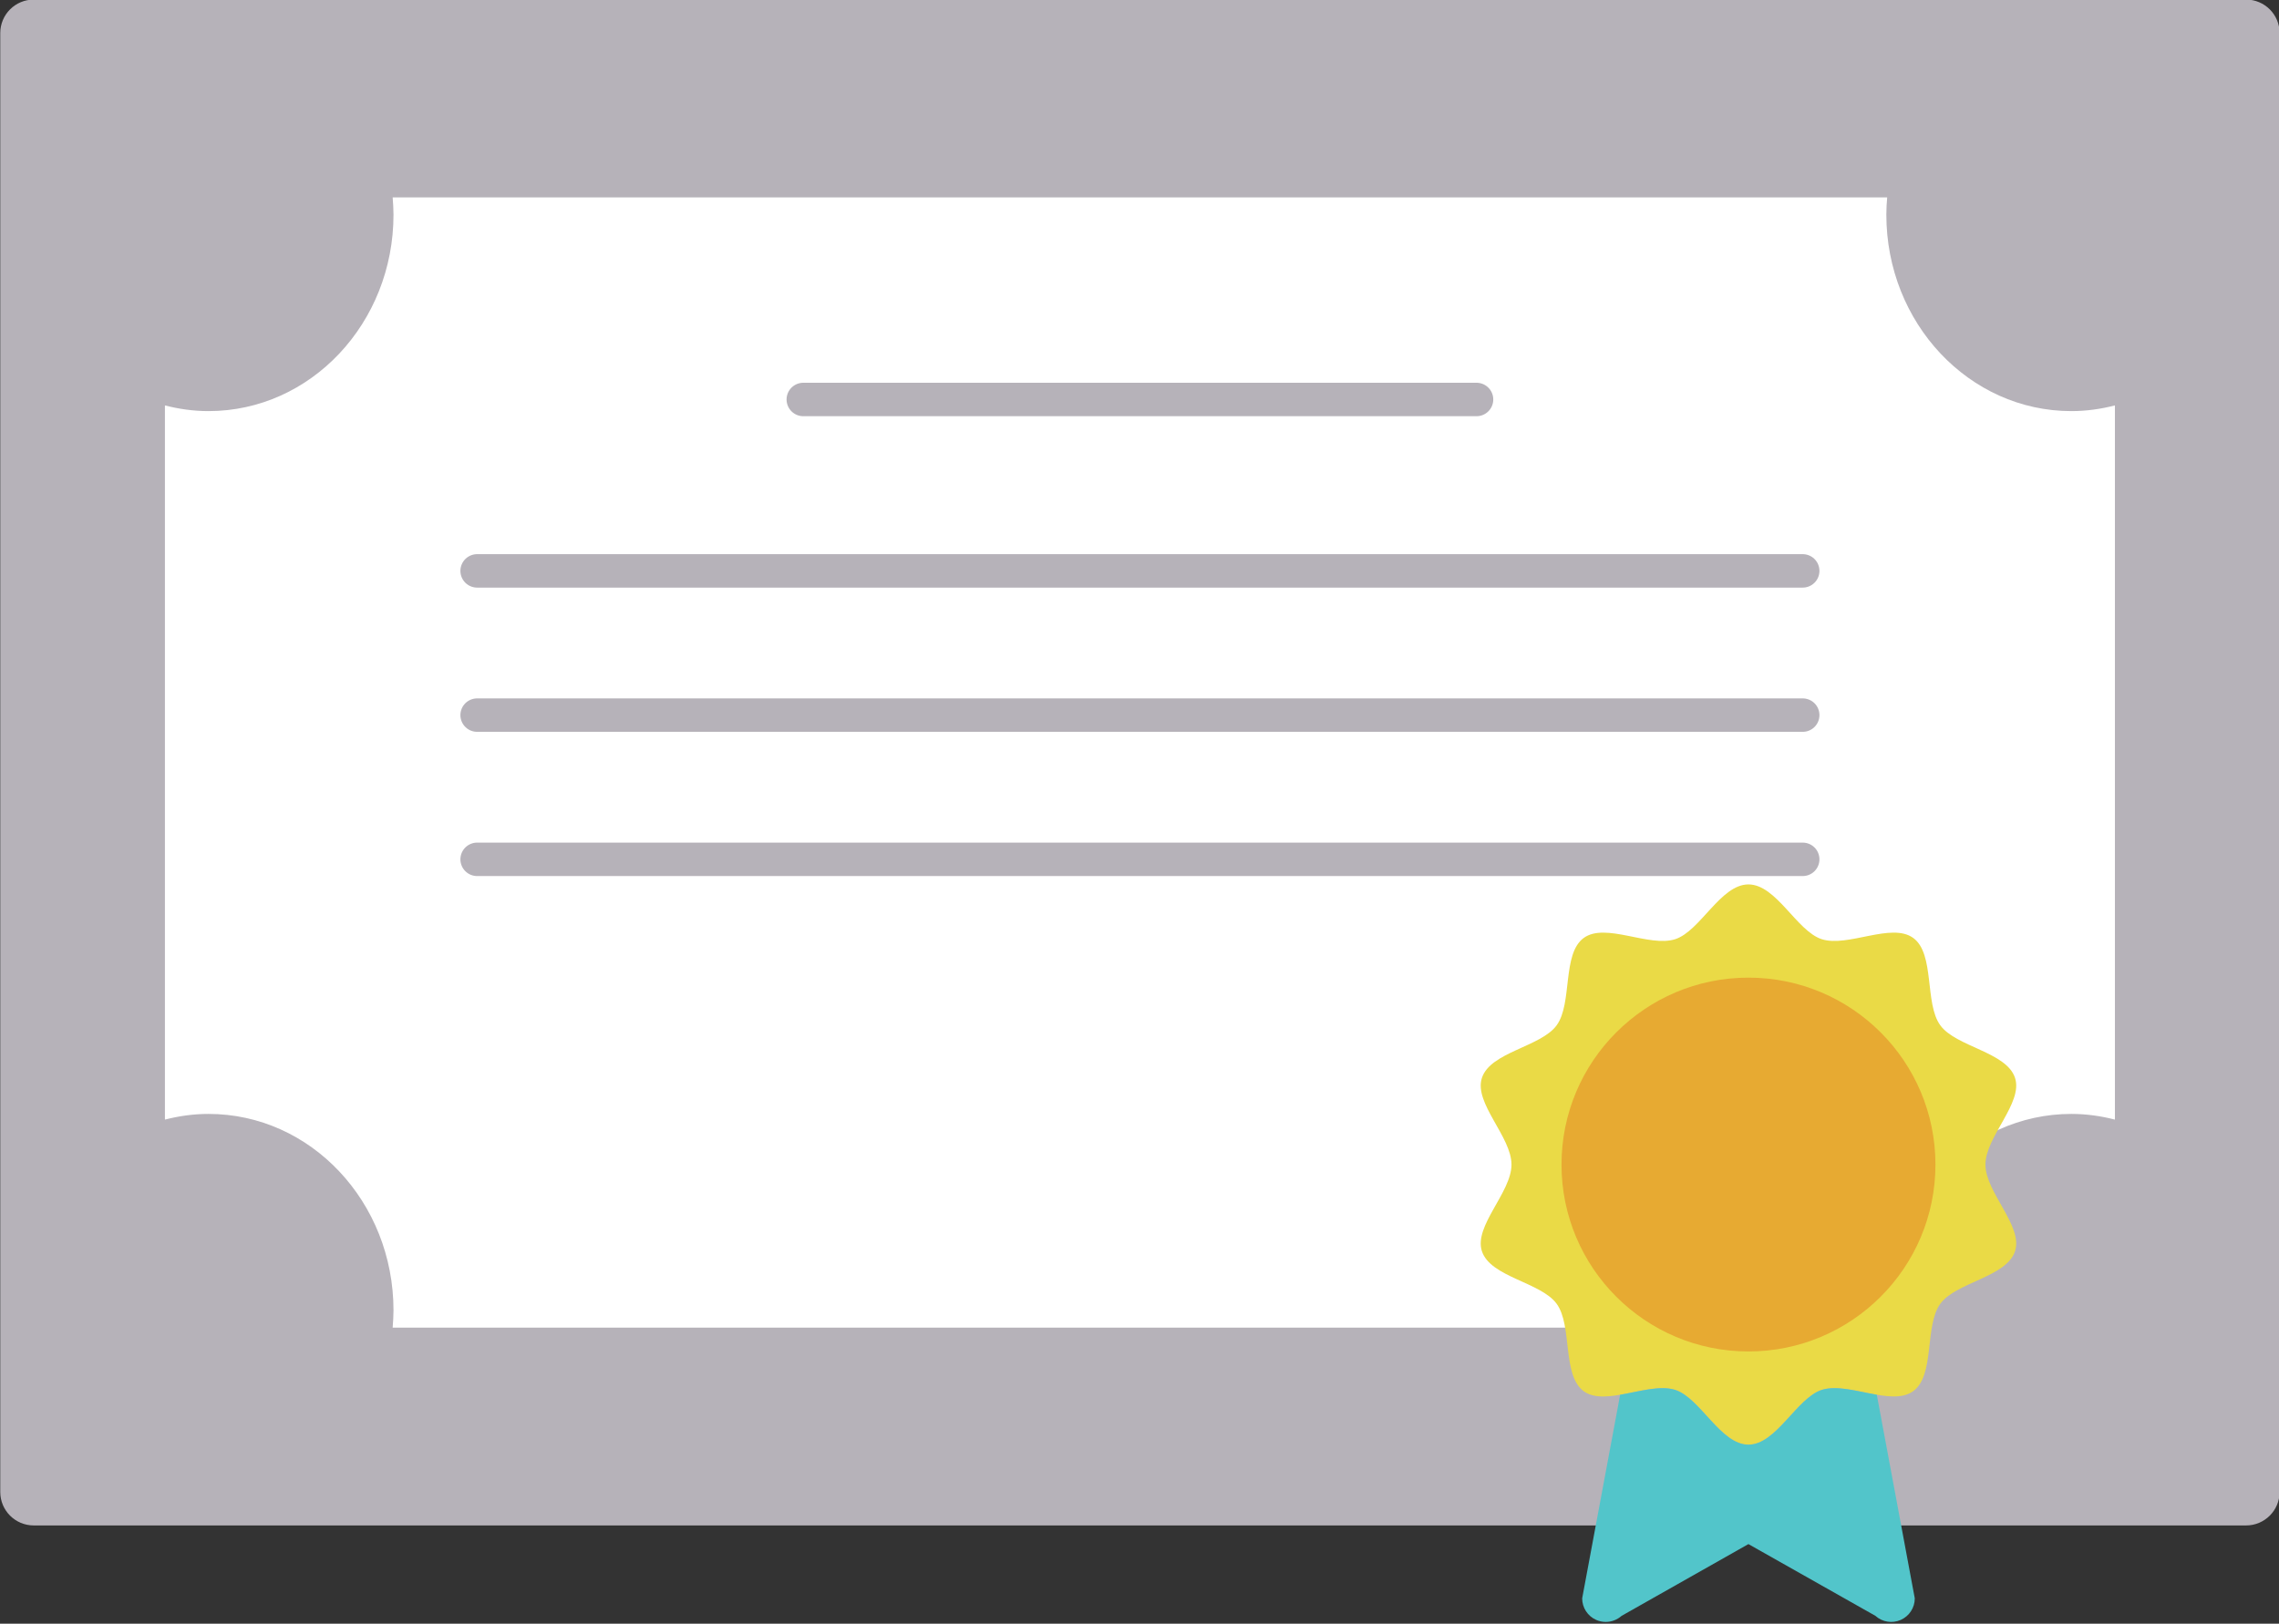
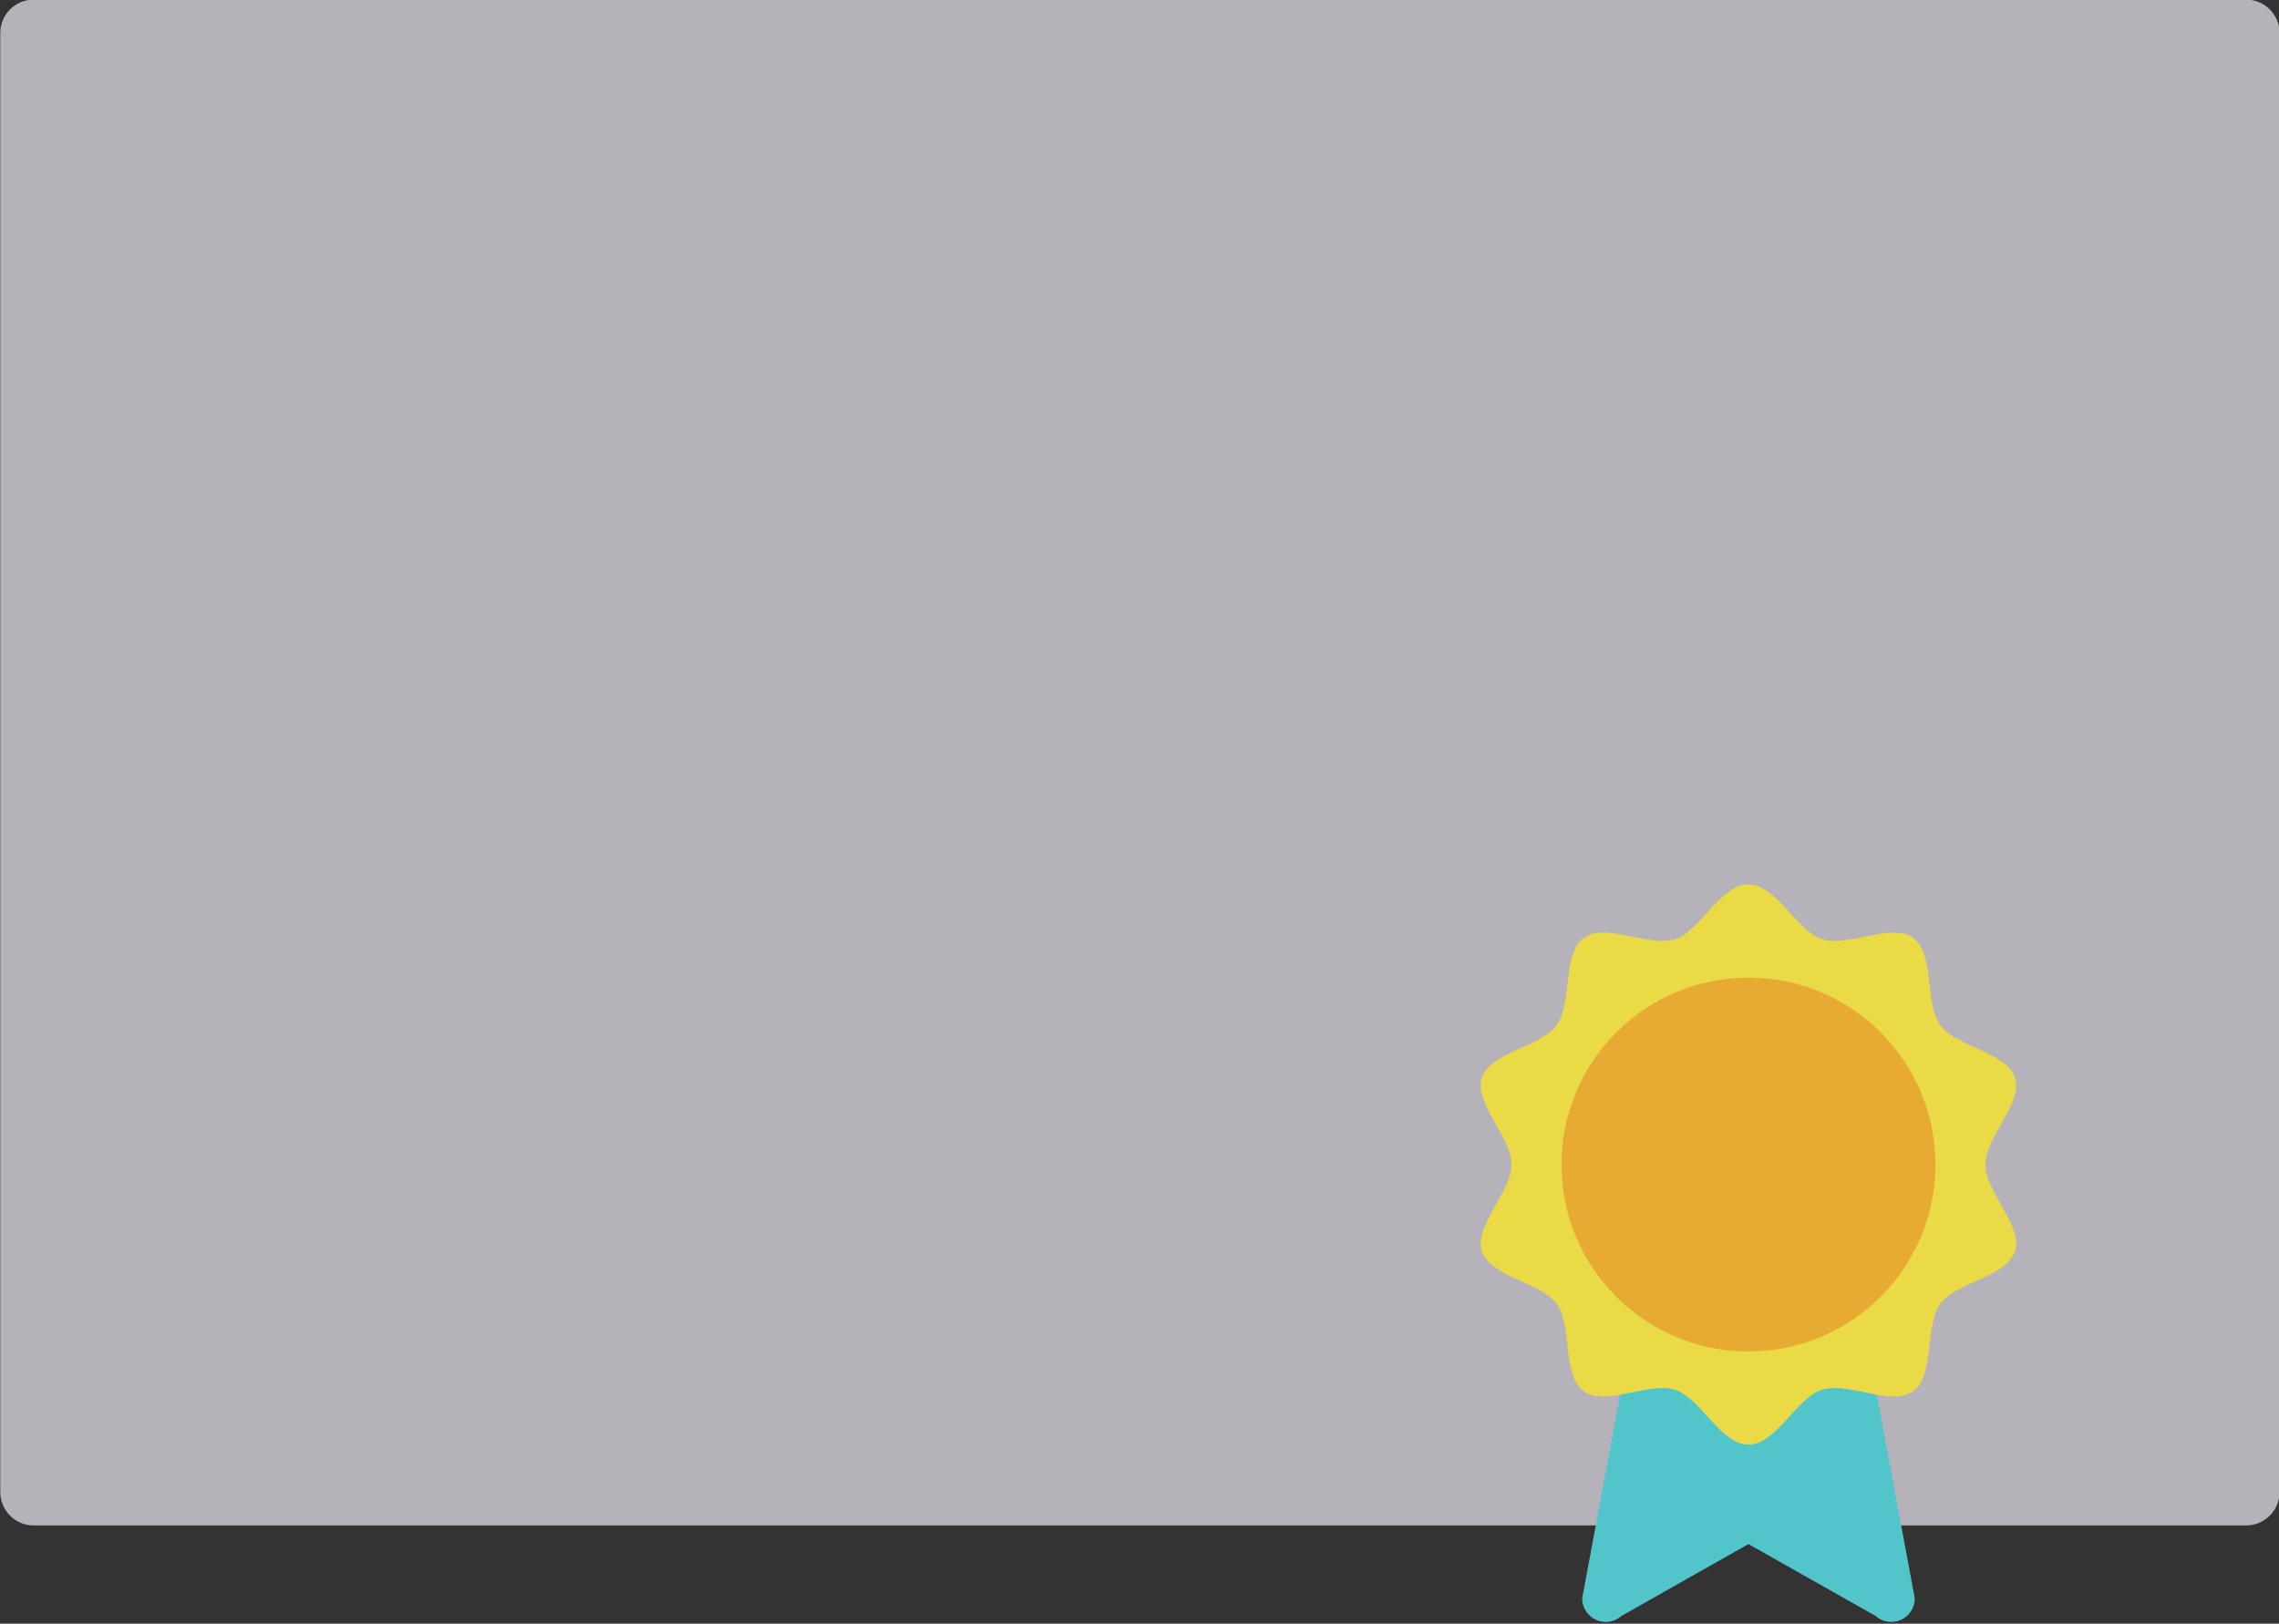
<svg xmlns="http://www.w3.org/2000/svg" height="194.2" preserveAspectRatio="xMidYMid meet" version="1.1" viewBox="76.3 121.4 272.5 194.2" width="272.5" zoomAndPan="magnify">
  <rect x="76.3" y="121.4" width="272.5" height="194.2" fill="#333333" stroke="none" />
  <g id="surface1">
    <g id="change1_1">
      <path d="m348.87 299.85c0 2.21-1.8 4-4 4h-264.54c-2.205 0-3.998-1.79-3.998-4v-174.5c0-2.21 1.793-4 4-4h264.54c2.2 0 4 1.79 4 4v174.5" fill="#b6b2b9" />
    </g>
    <g id="change2_1">
-       <path d="m323.97 170.57c-12.21 0-22.12-10.52-22.12-23.5 0-0.69 0.04-1.38 0.1-2.06h-178.7c0.05 0.68 0.1 1.37 0.1 2.06 0 12.98-9.9 23.5-22.12 23.5-1.8 0-3.539-0.25-5.21-0.68v85.42c1.671-0.43 3.41-0.68 5.21-0.68 12.22 0 22.12 10.52 22.12 23.5 0 0.69-0.05 1.38-0.1 2.06h178.7c-0.06-0.68-0.1-1.37-0.1-2.06 0-12.98 9.91-23.5 22.12-23.5 1.8 0 3.54 0.25 5.21 0.68v-85.42c-1.67 0.43-3.41 0.68-5.21 0.68" fill="#fff" />
-     </g>
+       </g>
    <g id="change3_1">
      <path d="m313.7 260.69c0-3.34 4.52-7.35 3.54-10.36-1.01-3.12-7.06-3.71-8.94-6.3-1.91-2.62-0.62-8.55-3.24-10.45-2.6-1.89-7.81 1.16-10.94 0.15-3-0.98-5.42-6.55-8.76-6.55-3.33 0-5.75 5.57-8.75 6.55-3.13 1.01-8.34-2.04-10.94-0.15-2.62 1.91-1.33 7.83-3.24 10.45-1.88 2.59-7.93 3.18-8.94 6.3-0.98 3.01 3.54 7.02 3.54 10.36 0 3.33-4.52 7.34-3.54 10.35 1.01 3.12 7.06 3.71 8.94 6.3 1.91 2.62 0.62 8.55 3.24 10.46 2.6 1.88 7.81-1.17 10.94-0.16 3 0.98 5.42 6.55 8.75 6.55 3.34 0 5.76-5.57 8.76-6.55 3.13-1.01 8.35 2.04 10.94 0.15 2.63-1.9 1.33-7.83 3.24-10.45 1.88-2.59 7.93-3.18 8.94-6.3 0.98-3.01-3.54-7.02-3.54-10.35" fill="#eada46" />
    </g>
    <g id="change4_1">
      <path d="m294.12 287.64c-3 0.98-5.42 6.55-8.76 6.55-3.33 0-5.75-5.57-8.75-6.55-1.8-0.58-4.3 0.19-6.59 0.58l-4.54 24.35c0 1.12 0.66 2.13 1.68 2.58 0.36 0.16 0.75 0.24 1.14 0.24 0.68 0 1.36-0.25 1.9-0.73l15.16-8.58 15.18 8.58c0.82 0.75 2.01 0.94 3.03 0.49s1.68-1.46 1.68-2.58l-4.54-24.35c-2.29-0.4-4.78-1.16-6.59-0.58" fill="#52c5ca" />
    </g>
    <g id="change5_1">
      <path d="m263.01 260.69c0-12.35 10.01-22.36 22.35-22.36 12.35 0 22.36 10.01 22.36 22.36 0 12.34-10.01 22.35-22.36 22.35-12.34 0-22.35-10.01-22.35-22.35" fill="#e7aa32" />
    </g>
-     <path d="m1723.5 2560.2h805" fill="none" stroke="#b6b2b9" stroke-linecap="round" stroke-linejoin="round" stroke-miterlimit="10" stroke-width="40" transform="matrix(.1 0 0 -.1 0 425.2)" />
    <path d="m1333.5 2355.2h1585" fill="none" stroke="#b6b2b9" stroke-linecap="round" stroke-linejoin="round" stroke-miterlimit="10" stroke-width="40" transform="matrix(.1 0 0 -.1 0 425.2)" />
    <path d="m1333.5 2182.7h1585" fill="none" stroke="#b6b2b9" stroke-linecap="round" stroke-linejoin="round" stroke-miterlimit="10" stroke-width="40" transform="matrix(.1 0 0 -.1 0 425.2)" />
    <path d="m1333.5 2010.2h1585" fill="none" stroke="#b6b2b9" stroke-linecap="round" stroke-linejoin="round" stroke-miterlimit="10" stroke-width="40" transform="matrix(.1 0 0 -.1 0 425.2)" />
  </g>
</svg>